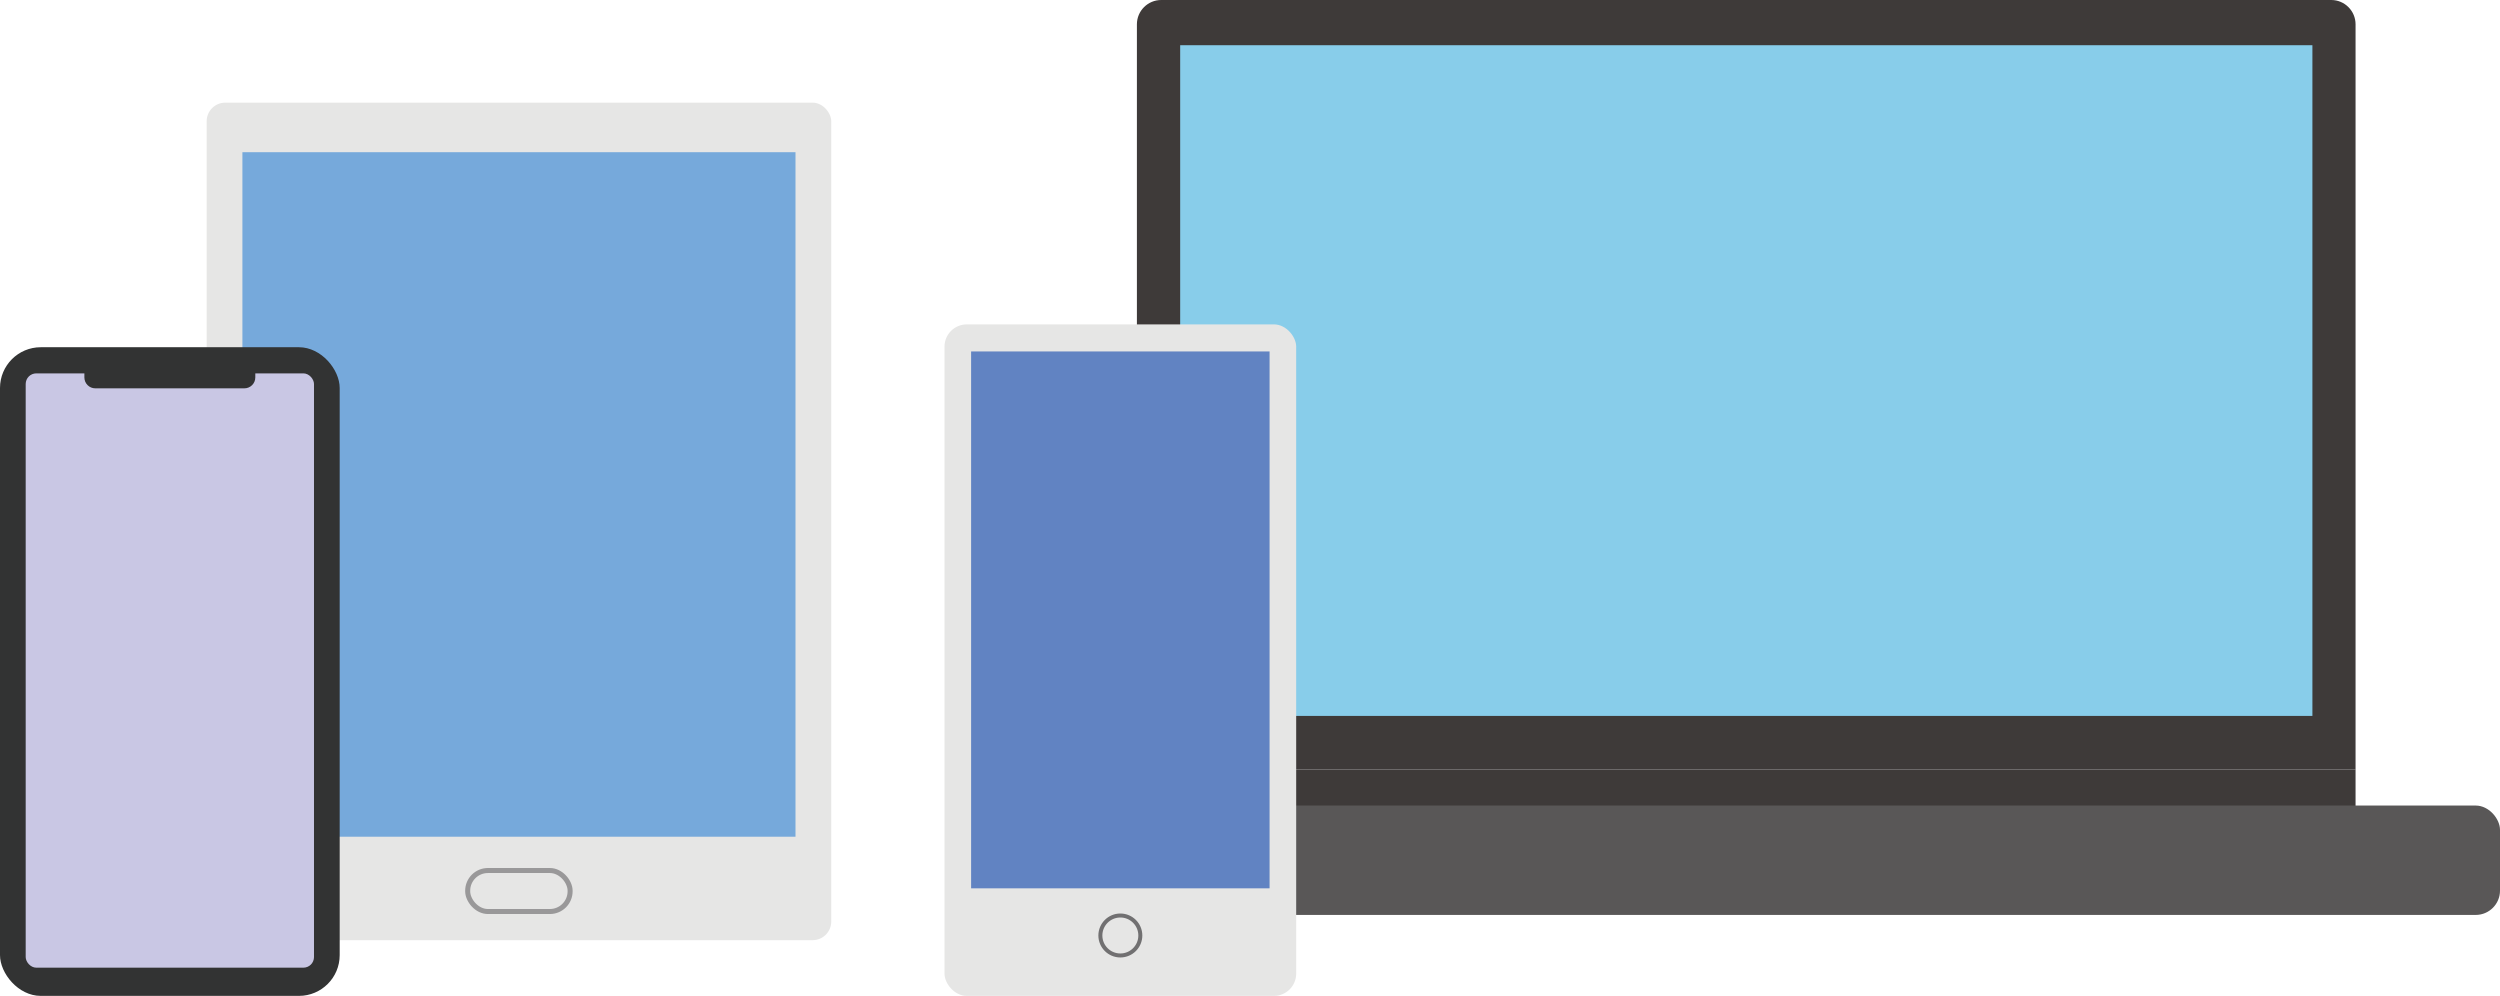
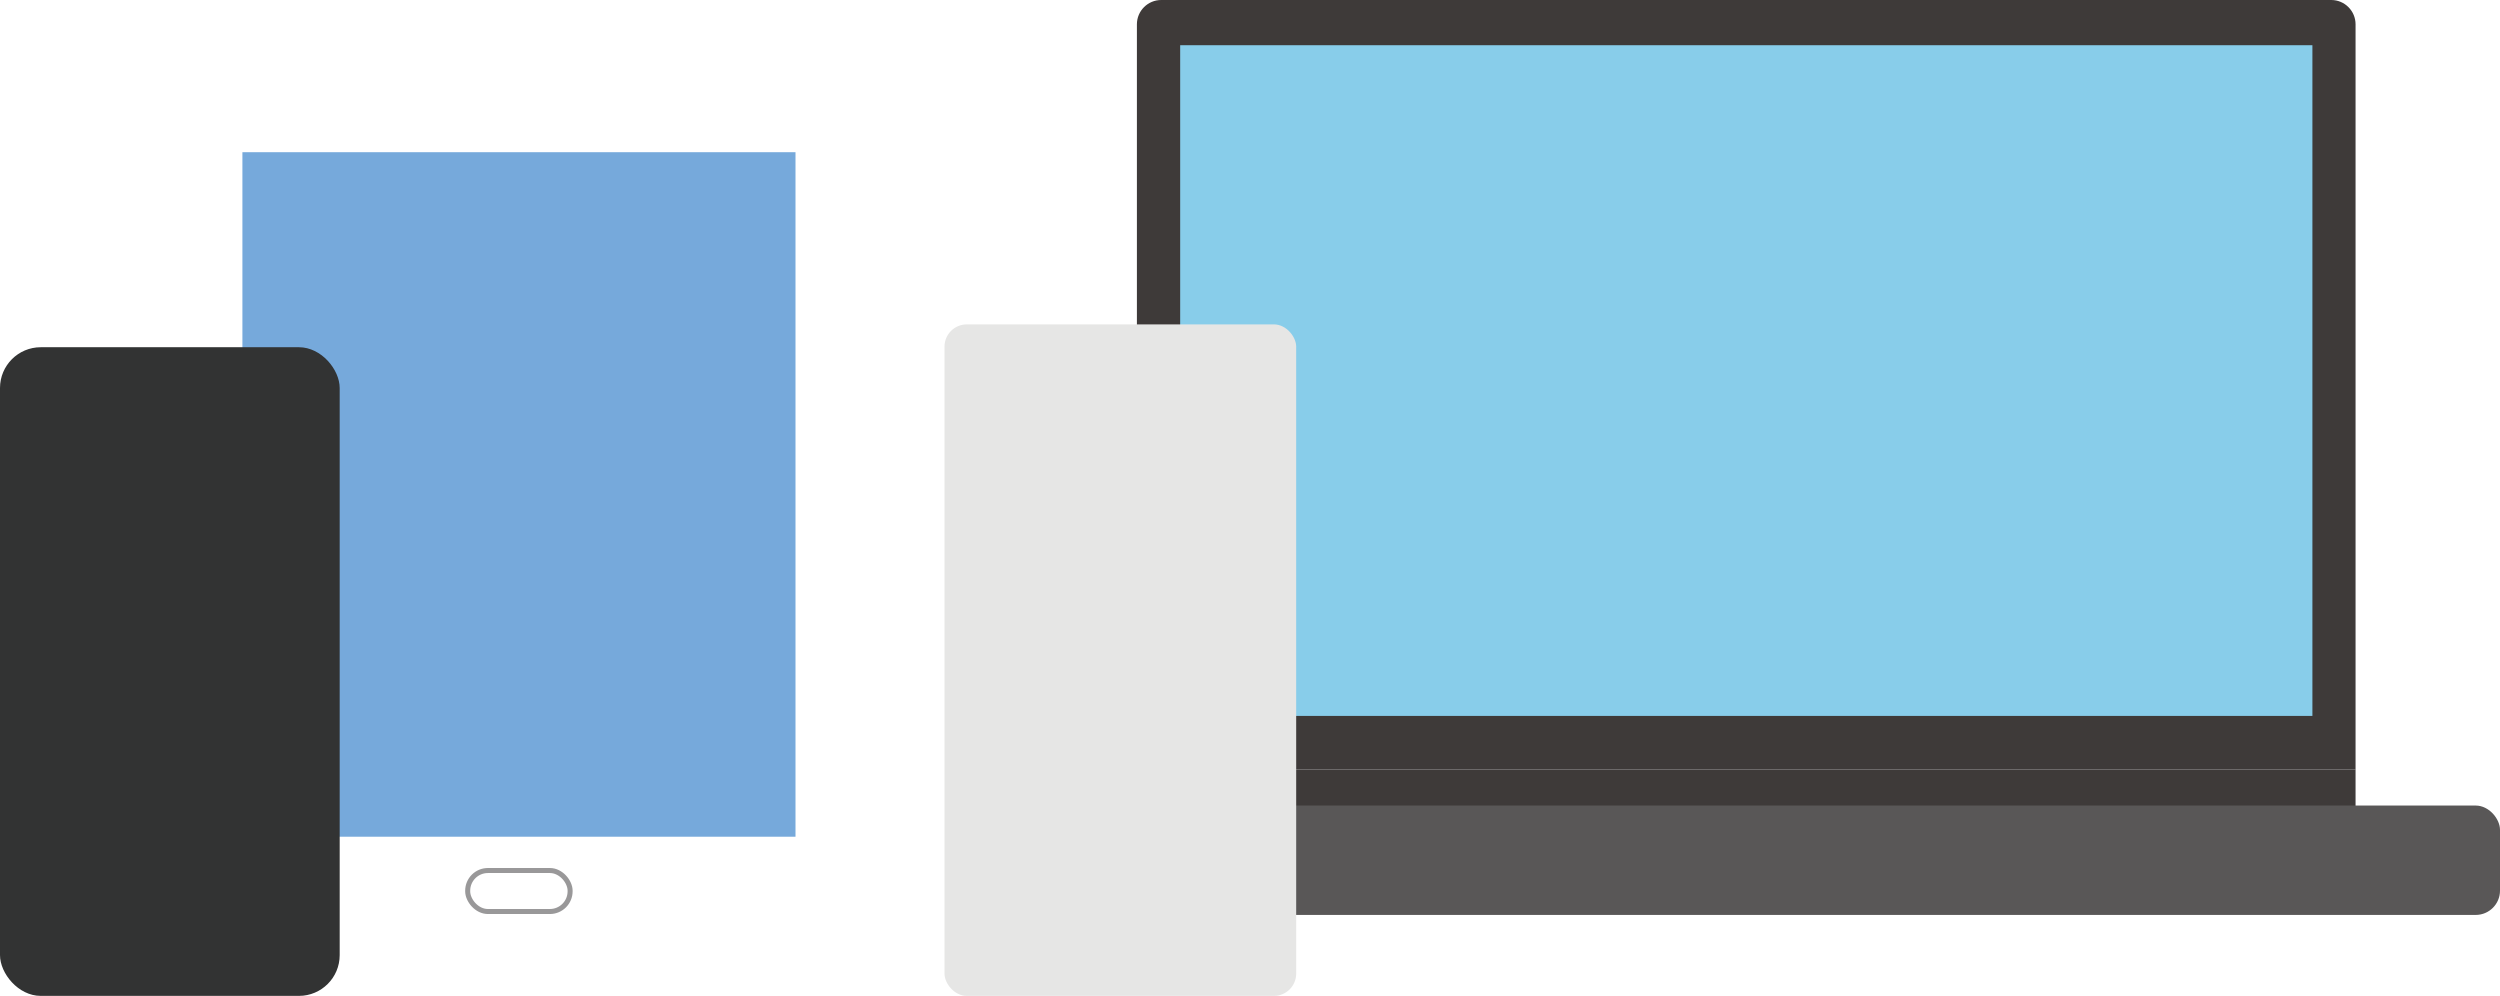
<svg xmlns="http://www.w3.org/2000/svg" id="_レイヤー_1" data-name="レイヤー 1" viewBox="0 0 218.95 87.22">
  <defs>
    <style>
      .cls-1 {
        fill: #6183c2;
      }

      .cls-2 {
        fill: #c9c7e4;
      }

      .cls-3 {
        fill: #323333;
      }

      .cls-4 {
        fill: #88cdea;
      }

      .cls-5 {
        stroke: #717071;
        stroke-width: .35px;
      }

      .cls-5, .cls-6 {
        fill: none;
        stroke-miterlimit: 10;
      }

      .cls-7 {
        fill: #3e3a39;
      }

      .cls-8 {
        fill: #595757;
      }

      .cls-6 {
        stroke: #999899;
        stroke-width: .44px;
      }

      .cls-9 {
        fill: #e6e6e5;
      }

      .cls-10 {
        fill: #76a9db;
      }
    </style>
  </defs>
  <g>
    <path class="cls-7" d="M206.3,2.13c0-1.17-.95-2.13-2.13-2.13H101.7c-1.17,0-2.13,.95-2.13,2.13V67.4h106.73V2.13Z" />
    <path class="cls-7" d="M99.57,67.4v5.46c0,1.17,.95,2.13,2.13,2.13h102.47c1.17,0,2.13-.95,2.13-2.13v-5.46H99.57Z" />
    <rect class="cls-8" x="86.93" y="70.55" width="132.02" height="9.58" rx="2.13" ry="2.13" />
    <rect class="cls-4" x="103.36" y="3.96" width="99.16" height="58.74" />
  </g>
  <g>
-     <rect class="cls-9" x="18.1" y="8.99" width="54.7" height="73.35" rx="1.63" ry="1.63" />
    <rect class="cls-10" x="21.23" y="13.33" width="48.44" height="59.95" />
    <rect class="cls-6" x="40.96" y="76.24" width="8.97" height="3.59" rx="1.77" ry="1.77" />
  </g>
  <g>
    <rect class="cls-9" x="82.72" y="28.41" width="30.8" height="58.81" rx="1.95" ry="1.95" />
-     <rect class="cls-1" x="85.05" y="30.78" width="26.14" height="47.02" />
-     <circle class="cls-5" cx="98.12" cy="81.93" r="1.75" />
  </g>
  <g>
    <rect class="cls-3" y="30.41" width="29.75" height="56.81" rx="3.57" ry="3.57" />
-     <rect class="cls-2" x="2.25" y="32.7" width="25.25" height="52.05" rx=".93" ry=".93" />
-     <path class="cls-3" d="M7.39,31.26h14.97v1.8c0,.52-.43,.95-.95,.95H8.34c-.52,0-.95-.43-.95-.95v-1.8h0Z" />
  </g>
</svg>